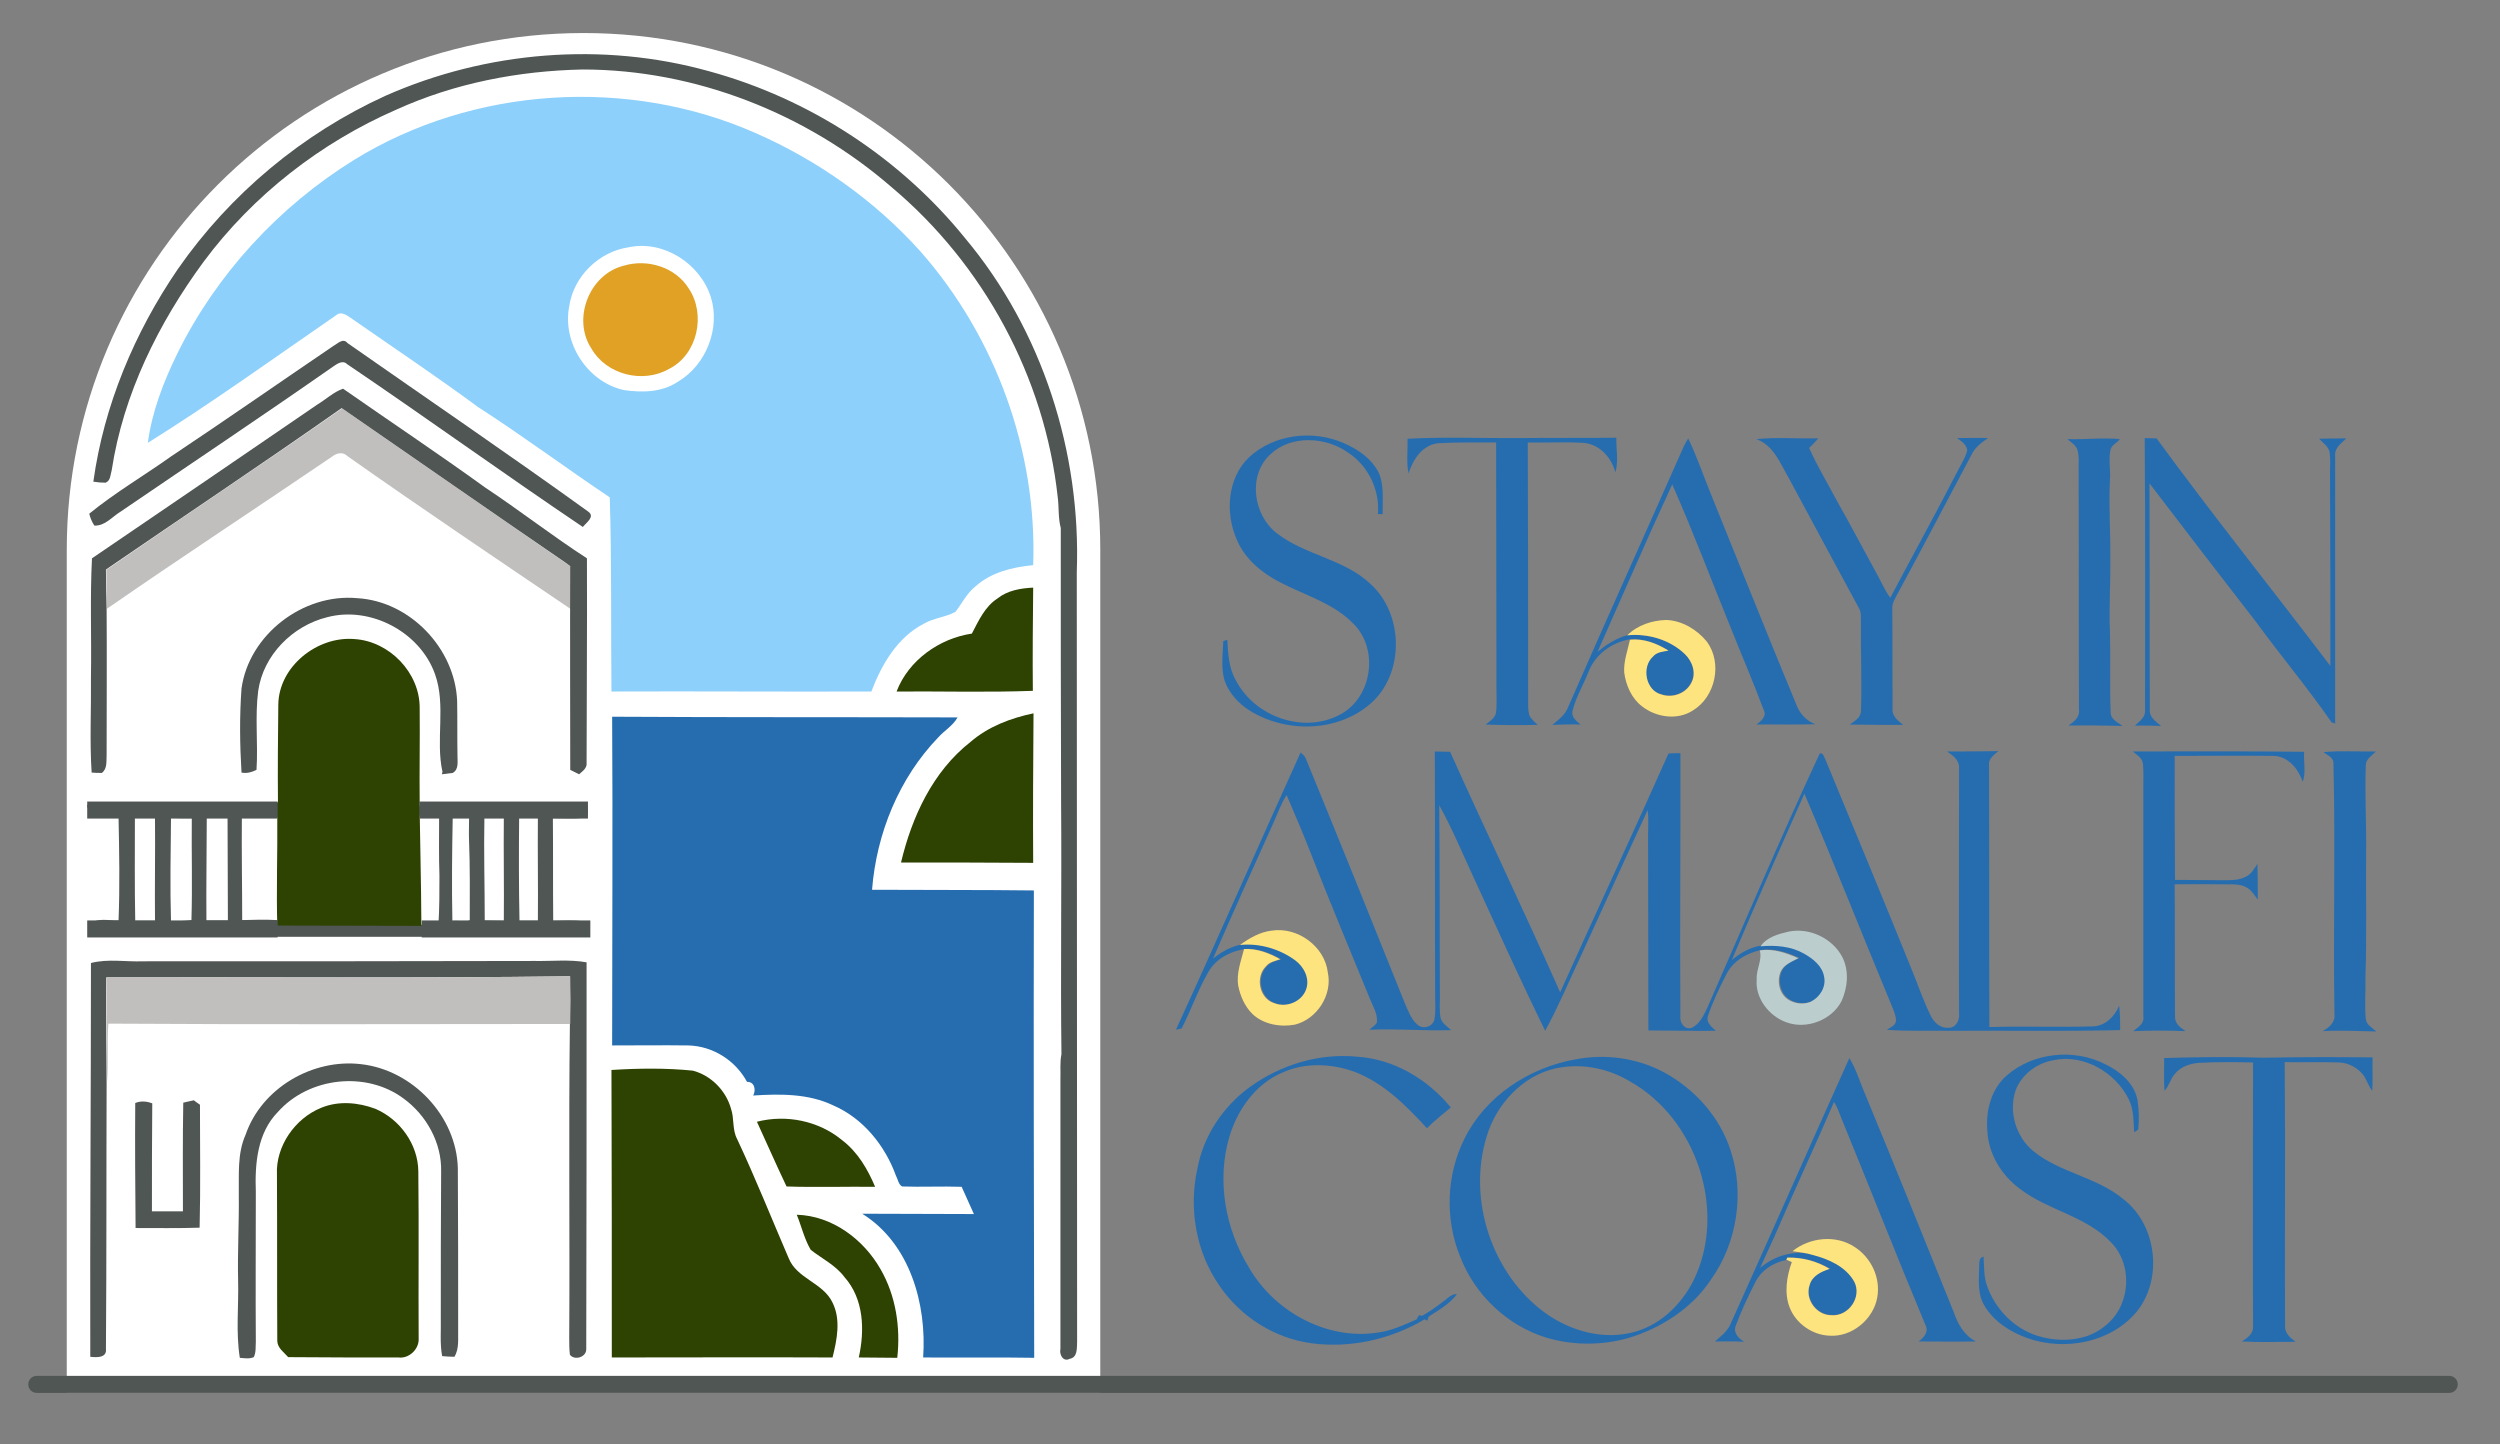
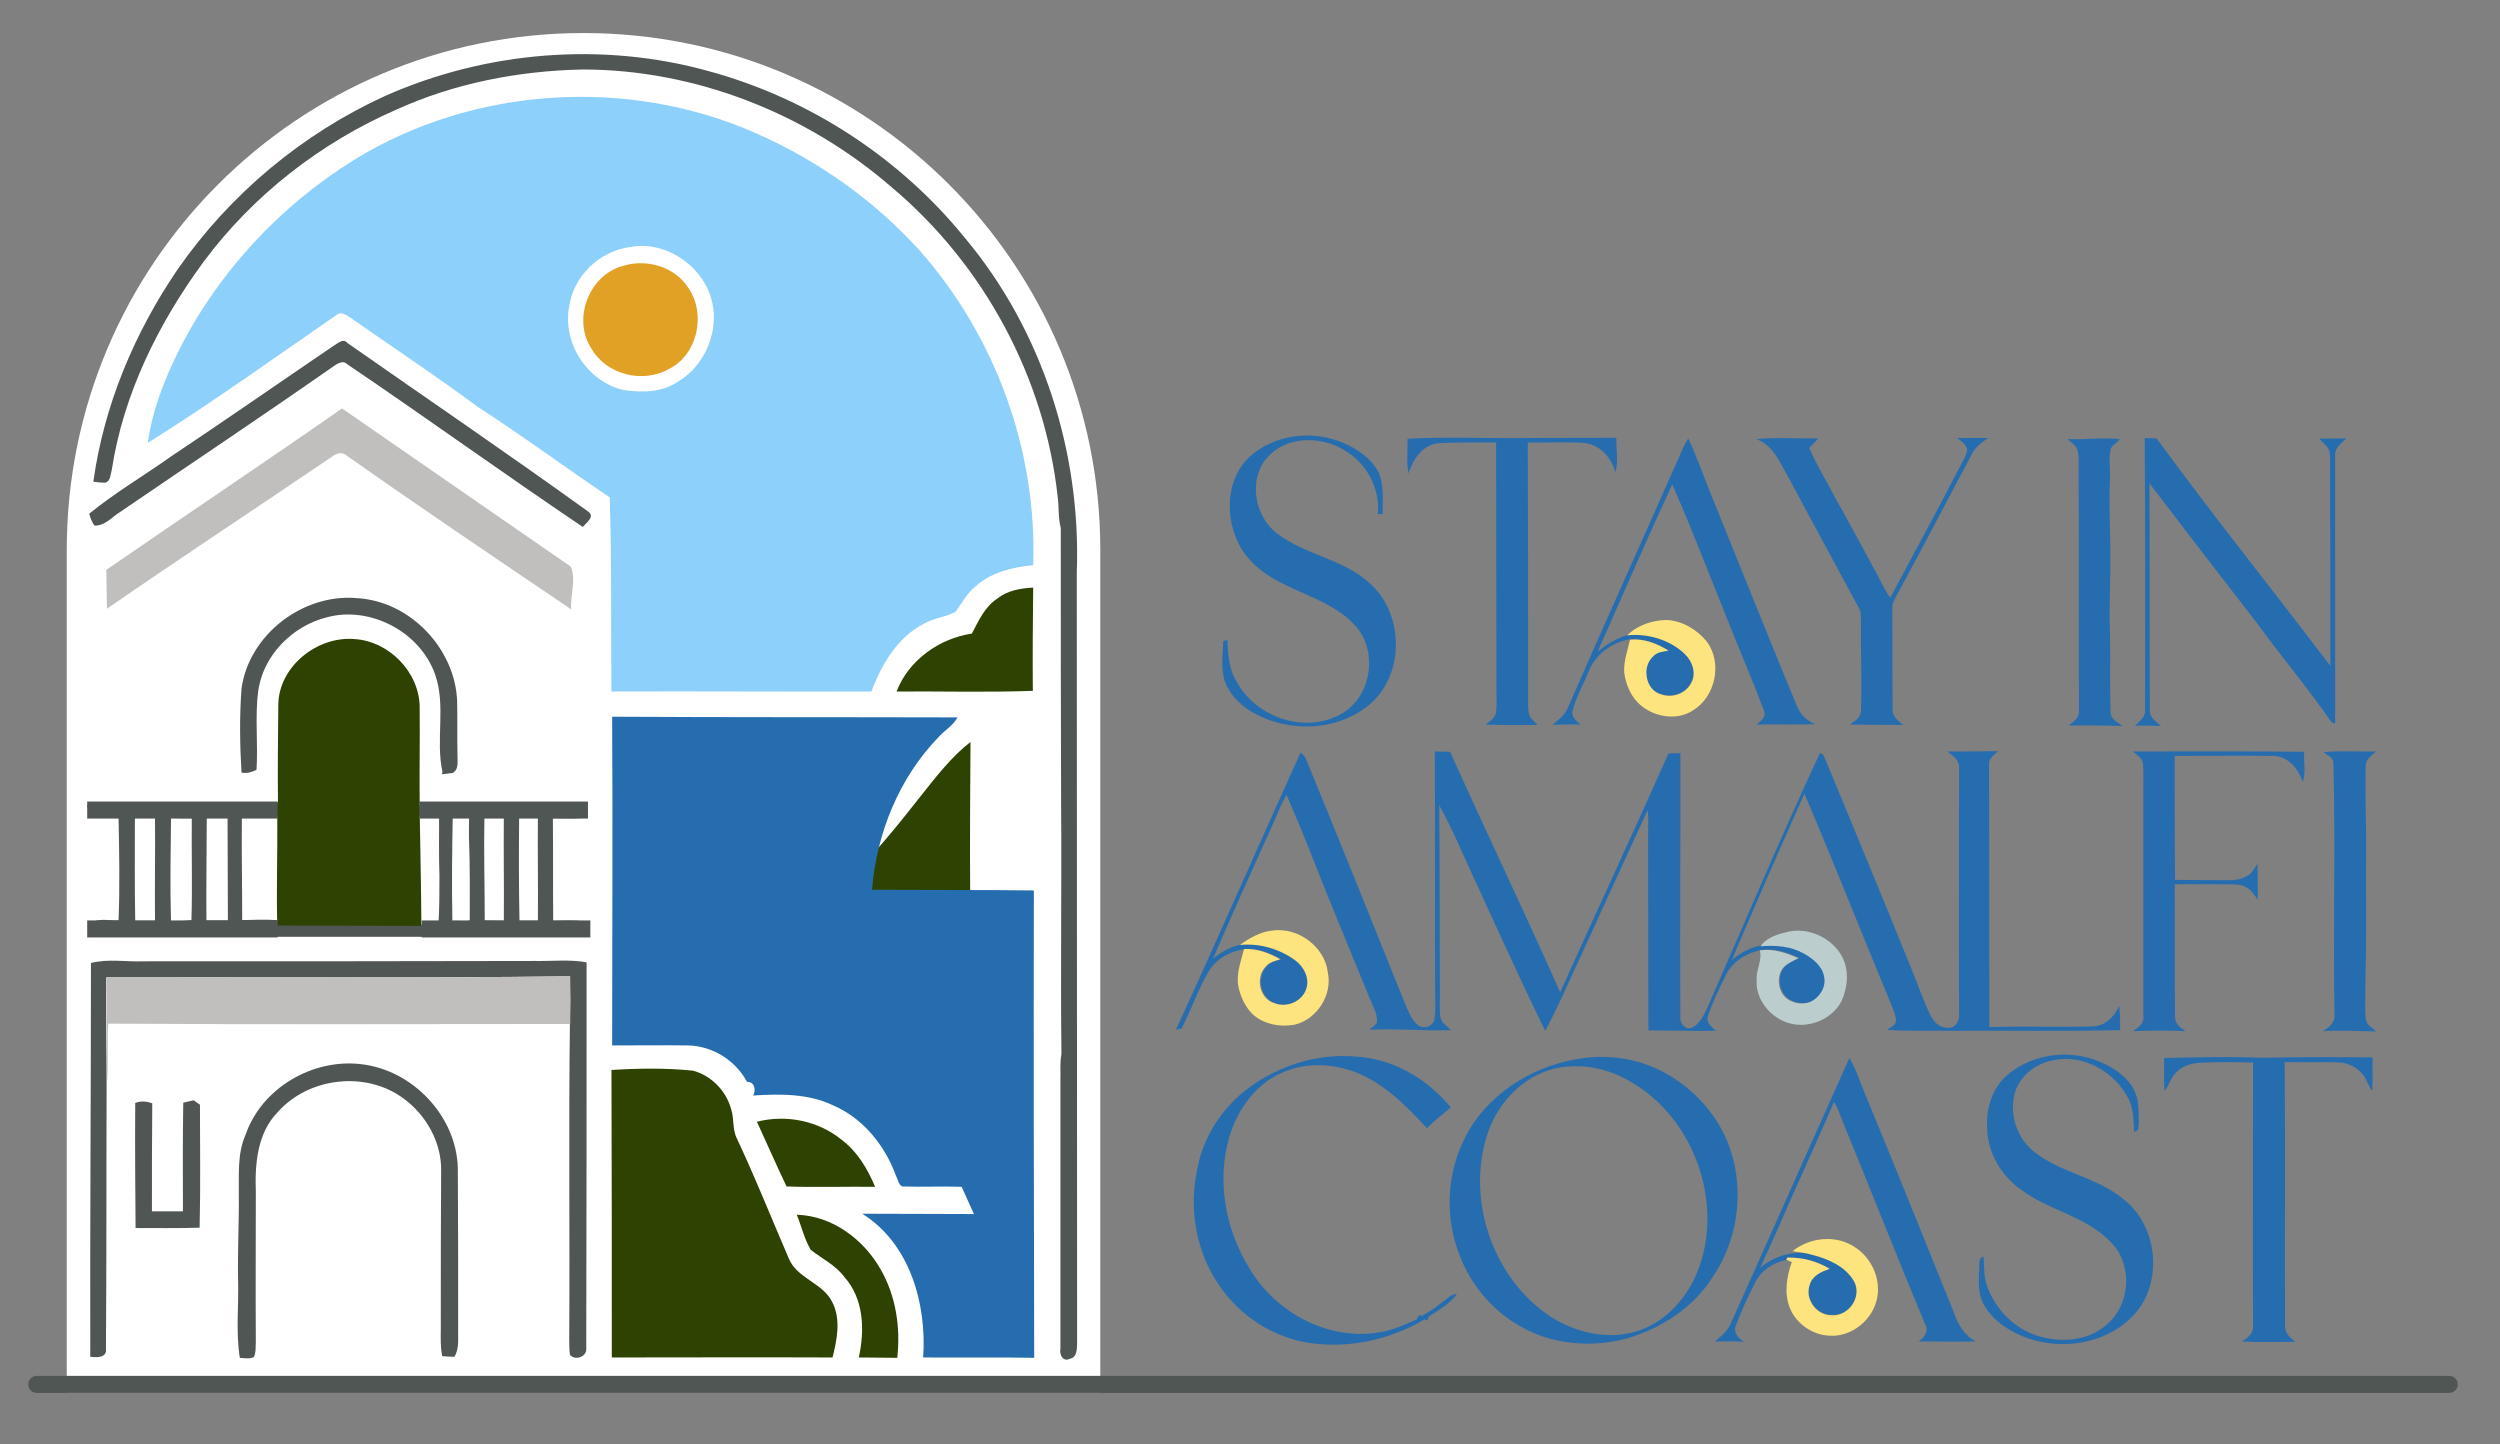
<svg xmlns="http://www.w3.org/2000/svg" version="1.1" id="Livello_1" x="0px" y="0px" viewBox="0 0 733.9 424" style="enable-background:new 0 0 733.9 424;" xml:space="preserve">
  <rect x="0" y="0" width="733.9" height="424" fill="#808080" stroke="none" />
  <style type="text/css">
	.st0{fill:#FFFFFF;}
	.st1{fill:#505654;}
	.st2{fill:#8DD0FB;}
	.st3{fill:#E0A125;}
	.st4{fill:#C0BFBE;}
	.st5{fill:#2E4202;}
	.st6{fill:#266DB0;}
	.st7{fill:#FDE47E;}
	.st8{fill:#BCCDCD;}
</style>
  <g id="Livello_2_00000039094980279966296480000009010987660575140492_">
</g>
  <g id="Layer_1">
    <g>
      <path class="st0" d="M323,408.9H19.6V161.4C19.6,77.6,87.5,9.7,171.3,9.7l0,0C255.1,9.7,323,77.6,323,161.4V408.9z" />
      <path class="st1" d="M316.2,393.9c-0.1,1.8,0.2,4.6-2.2,5c-1.9,1-3.1-1.3-2.7-2.9c0-26.4,0-52.7,0-79.1c0.1-2.5-0.2-5,0.3-7.4    c-0.3-24.5,0.1-49.1-0.1-73.7c-0.1-26.9-0.1-53.9-0.1-80.8c-0.8-3-0.5-6.1-0.9-9.1c-3.8-35.1-21.7-68.2-48.7-90.9    c-25-21.7-57.7-34.6-90.8-34.6c-18.8,0.4-37.5,4-54.7,11.8c-22.2,9.7-42,25.1-56.5,44.6c-13.3,18.1-23.6,38.9-27,61.2    c-0.4,1.3-0.3,3.1-1.8,3.7c-1.2,0-2.4-0.1-3.6-0.3C30.5,119,39.5,97.6,52.2,79c15.3-22,36.6-39.8,61-50.9    c29.6-13.1,63.7-15.9,94.9-7.2c29.4,8,56.1,25.4,75.2,49C306,97,317.4,132.8,316.1,168C316.1,243.2,316.2,318.5,316.2,393.9z" />
      <path class="st1" d="M97.8,101.6c1.3-0.7,2.9-2.5,4.2-0.9c23.6,16.5,47.4,32.7,70.7,49.5c2.1,1.5-0.7,3.3-1.6,4.5    c-23.3-15.7-46-32.1-69.2-47.8c-1.3-1.3-2.9-0.1-4.1,0.7C77.2,122,56.2,136,35.4,150.2c-2.5,1.5-4.5,4.2-7.7,4.1    c-0.7-1.1-1.2-2.2-1.5-3.5c7.6-6.2,16-11.1,24-16.8C66.1,123.4,81.9,112.4,97.8,101.6z" />
      <path class="st1" d="M132.9,226.9c-0.8,0.1-2.4,0.3-3.2,0.4l0.2-0.7c-2.1-9.3,1.1-19.5-2.2-28.7c-4.4-12.4-19-20.1-31.7-16.7    c-10.1,2.5-18.7,11.1-20.2,21.6c-1,7.7,0,15.5-0.5,23.2c-1.4,0.7-2.8,1.1-4.4,0.8c-0.5-8.2-0.6-16.5,0-24.7    c2.2-15.8,18.1-28,34-26.5c15.5,0.9,28.7,14.8,29.3,30.2c0.1,5.4,0,10.8,0.1,16.1C134.3,223.7,134.7,225.9,132.9,226.9z" />
      <g>
        <path class="st1" d="M171.3,270.5c-2.9-0.5-6-0.2-8.9-0.2c-0.1-10,0-20.1-0.1-30.1c3,0,6,0.2,8.9-0.1c2-0.6,1.3-2.9,0.9-4.4     c-1.7,0.3-3.4,0.7-5.1,0.7c-15.3,0.1-30.7-0.4-46.1,0.3c0.9,1.1,1.9,2.2,2.8,3.3c1.7,0,3.4-0.1,5.2-0.1c0,5.7-0.1,11.5,0.1,17.2     c0,4.8,0,9.6-0.3,14.5c-15.8-0.5-30.4-0.1-46.2-0.3c0.3-9.8,0.1-19.7,0-29.5c-0.2,9.7-0.1,19.4-0.4,29l-0.8-0.7     c-3.4-0.2-6.8-0.1-10.2,0c0-10.1-0.2-20.1-0.1-30.2c3.4,0,6.8,0,10.3,0c-0.4-1.8-1.1-3.7-3.3-3.4c-17.3-0.5-34.6,0.1-51.8-0.1     h-0.7c0.4,1.2,0.8,2.4,1.2,3.6c2.7,0,5.4,0,8.1,0c0.2,10.1,0.4,20.1,0,30.2c-3,0.1-6.5-1-8.8,1.4c0.1,0.7,0.4,2,0.5,2.7     c1.5,0.3,2.9,0.7,4.4,0.7c47.1,0,94.2,0,141.3,0C172.2,273.7,173.3,271.2,171.3,270.5z M45.5,270.3c-1.9,0-3.8,0-5.8,0     c-0.2-10.1-0.1-20.1-0.1-30.2c2,0,3.9,0,5.9,0C45.6,250.1,45.4,260.2,45.5,270.3z M56.2,270.1c-2,0.3-4,0.3-6,0.4     c-0.3-10.1-0.1-20.3,0-30.4c2,0.1,4,0.1,6.1,0.1C56.2,250.2,56.5,260.1,56.2,270.1z M60.6,270.2c-0.1-10.1,0.1-20.2,0.1-30.2     c2,0,4,0,6.1,0c0,10.1,0.1,20.1,0.1,30.2C64.8,270.2,62.7,270.2,60.6,270.2z M132.8,270.4c-0.2-10.1-0.1-20.3,0.1-30.4     c1.6,0,3.2,0,4.8,0c0,2.3-0.1,4.7,0,7c0.3,7.4,0.2,15.7,0.2,23.2C136.2,270.8,134.5,270.1,132.8,270.4z M147.9,270.3     c-1.9,0-3.7-0.1-5.6-0.1c0-10.1-0.3-20.1-0.1-30.2c1.9,0,3.8,0,5.7,0C147.8,250.1,148,260.2,147.9,270.3z M157.9,270.3     c-1.8,0-3.6,0-5.4,0c-0.2-10.1-0.2-20.2-0.1-30.2c1.8,0,3.6,0,5.5,0C157.8,250.1,158,260.2,157.9,270.3z" />
      </g>
      <path class="st1" d="M26.7,282.7c5-1.3,10.2-0.3,15.3-0.5c38.3,0,76.6,0,114.9-0.1c5.1,0.1,10.3-0.5,15.3,0.4    c0,37.8,0,75.6-0.1,113.5c0.1,2.4-3.4,3.5-4.8,1.7c-0.2-1.6-0.2-3.3-0.2-4.9c0.2-30.7-0.2-61.5,0.2-92.2c0.1-4.7,0.1-9.4,0-14    c-45.4,0.6-90.8,0.2-136.1,0.3c-0.2,10.4,0.1,20.8,0.1,31.2c-0.1,25.9,0,51.9-0.2,77.9c0.3,2.7-2.8,2.5-4.6,2.3    C26.4,359.7,26.7,321.2,26.7,282.7z" />
      <path class="st1" d="M72.1,333.1c4.7-13.7,19.7-22.4,33.9-20.7c15.1,1.7,28,15.2,28.4,30.5c0.1,15.7,0.1,31.4,0.1,47.1    c-0.1,2.8,0.4,5.8-1.1,8.3c-0.9,0-2.7-0.1-3.6-0.2c-0.7-3.7-0.3-7.5-0.4-11.2c0-14.3,0-28.7,0.1-43c0.2-8.4-4.3-16.5-11-21.4    c-11-8.2-27.8-6.3-36.9,3.9c-6.1,6.2-6.8,15.3-6.5,23.5c0,14.7-0.1,29.3,0,44c-0.1,1.5,0.1,3.1-0.6,4.5c-1.3,0.6-2.8,0.3-4.1,0.2    c-1.2-7.5-0.3-15.1-0.5-22.7c-0.2-8.4,0.3-16.7,0.2-25.1C70.2,344.9,69.6,338.7,72.1,333.1z" />
      <path class="st1" d="M39.7,323.8c1.7-0.7,3.4-0.5,5,0.1c-0.1,10.6-0.1,21.1-0.1,31.7c3,0,6,0,9.1,0c0-10.6-0.1-21.3,0.1-31.9    c1-0.2,2-0.5,3.1-0.7c0.4,0.3,1.3,1,1.8,1.3c0,12,0.2,24.1-0.1,36.1c-6.3,0.2-12.6,0.1-18.8,0.1C39.7,348.2,39.6,336,39.7,323.8z" />
      <path class="st1" d="M719,408.9H10.8c-1.4,0-2.5-1.1-2.5-2.5l0,0c0-1.4,1.1-2.5,2.5-2.5H719c1.4,0,2.5,1.1,2.5,2.5l0,0    C721.5,407.8,720.4,408.9,719,408.9z" />
    </g>
    <g>
      <g>
        <path class="st2" d="M104,46.9c34.9-21.5,80.4-24.4,117.9-7.8c18.2,8,34.9,19.8,48.3,34.7c22.1,25.1,34.3,58.7,33.1,92.1     c-6.1,0.6-12.4,2.1-17,6.3c-2.5,2-3.9,4.9-5.8,7.4c-2.9,1.6-6.4,1.8-9.3,3.5c-7.8,4-12.4,12-15.4,19.9c-25.4,0.1-50.9-0.1-76.3,0     c-0.2-19,0.1-38-0.5-57c-13-8.7-25.6-18.1-38.8-26.6c-11.9-8.8-24.2-17-36.4-25.5c-1.5-0.9-3.4-2.9-5.2-1.3     c-18.3,12.6-36.3,25.6-55.2,37.4c1.2-9.1,4.6-17.9,8.6-26.1C63.5,80.5,81.9,60.6,104,46.9z M184.5,72.6     c-8.7,1.3-16.1,8.5-17.4,17.3c-2.1,10.7,5.3,22.2,16,24.6c5.4,0.8,11.3,0.7,16-2.5c8.2-4.9,12.4-15.6,9.6-24.7     C205.6,77.4,194.8,70.4,184.5,72.6z" />
      </g>
    </g>
    <g>
      <path class="st3" d="M183.1,78c6.9-2.1,15.2,0.4,19.1,6.7c5.1,7.6,2.6,19.4-5.8,23.6c-7.7,4.4-18.4,1.7-22.8-6    C167.9,93.6,173,80.5,183.1,78z" />
    </g>
    <g>
      <path class="st4" d="M100.4,119.9c21.9,15.1,45.2,31.3,67.1,46.4c1.8,3.8-0.2,8.4,0.2,12.6c-21.7-14.7-44.3-29.9-65.7-45    c-1.4-1.4-3.2-0.9-4.6,0.2c-21.9,14.9-44.2,29.5-66,44.6c-0.1-3.8-0.1-7.6-0.2-11.4C54.2,151.4,77.5,135.9,100.4,119.9z" />
      <path class="st4" d="M31.3,286.9c45.4-0.1,90.8,0.3,136.1-0.3c0.1,4.7,0.1,9.4,0,14c-45.2,0-90.4,0.2-135.6-0.1    c-0.4,5.8,0.1,11.7-0.4,17.5C31.4,307.7,31.1,297.3,31.3,286.9z" />
    </g>
    <g>
-       <path class="st1" d="M172.2,223.9c0.2,1.6-1.2,2.5-2.2,3.4c-0.6-0.3-2-1-2.6-1.3c0-19.9-0.1-39.9,0-59.8c-0.4-0.3-1.1-0.8-1.5-1.1    c-21.9-15-43.7-30.2-65.6-45.3c-22.9,16.1-46.2,31.6-69.2,47.4c0,3.8,0.1,7.6,0.2,11.4c0.1,14.4,0,28.8,0,43.2    c-0.1,1.8,0.2,3.9-1.4,5.1c-1,0-2,0-3-0.1c-0.6-9.3-0.1-18.7-0.2-28c0.2-11.6-0.3-23.3,0.3-34.9c22-15,44.1-30,66.1-45.1    c2.5-1.5,4.8-3.7,7.6-4.7c13.9,9.7,28,19.1,41.7,29c10.1,6.7,19.7,14.2,29.9,20.8C172.4,184.1,172.2,204,172.2,223.9z" />
      <path class="st5" d="M292.8,175.7c3-2.4,6.8-3,10.5-3.2c-0.1,10.1-0.2,20.2-0.1,30.3c-13.3,0.5-26.7,0.1-40,0.2    c3.5-9.2,12.6-15.6,22.1-17C287.3,182.2,289.1,178.1,292.8,175.7z" />
      <path class="st5" d="M123.7,271.8c1.7,0-42.3-0.1-42.3-0.1c-0.3-10.1,0.1-21.5,0-31.6c-0.4-1.8-1.1-3.7-3.3-3.4    c-17.3-0.5-34.6,0.1-51.8-0.1c0.4-0.2,1.2-0.7,1.7-0.9c17.8-0.4,35.7-0.1,53.6-0.1c-0.1-9.6,0-19.1,0.1-28.7    c0.1-11.2,11.4-20.2,22.3-19.3c10.3,0.6,19.3,9.9,19.2,20.3c0.1,9.2-0.1,18.4,0,27.6C123.1,236.3,123.7,261.7,123.7,271.8z" />
-       <path class="st5" d="M284.9,217.8c5.2-4.5,11.8-7,18.5-8.4c-0.1,14.6-0.2,29.2-0.1,43.9c-12.9-0.1-25.9-0.1-38.8-0.1    C267.7,239.8,273.8,226.5,284.9,217.8z" />
+       <path class="st5" d="M284.9,217.8c-0.1,14.6-0.2,29.2-0.1,43.9c-12.9-0.1-25.9-0.1-38.8-0.1    C267.7,239.8,273.8,226.5,284.9,217.8z" />
      <path class="st5" d="M179.5,314.1c8-0.5,16-0.6,23.9,0.2c5.3,1.4,9.7,5.8,11.2,11.2c1,2.9,0.3,6.1,1.8,8.9    c5.4,11.5,10.1,23.3,15.1,34.9c2.4,6.1,10.1,7.2,12.9,13.1c2.5,5,1.3,10.9,0,16.1c-21.6-0.1-43.2,0-64.8,0    C179.6,370.3,179.6,342.2,179.5,314.1z" />
-       <path class="st5" d="M94.3,325.2c5.1-2.1,10.8-1.6,15.9,0.3c7.2,3.1,12.5,10.4,12.6,18.3c0.2,16.4,0,32.7,0.1,49.1    c0.2,3.1-2.8,6-5.9,5.6c-10.8,0-21.6,0-32.4-0.1c-1.2-1.4-3.1-2.6-3.2-4.7c-0.1-16.3,0-32.6-0.1-48.9    C80.9,336.5,86.6,328.3,94.3,325.2z" />
      <path class="st5" d="M222.2,329.3c8.6-2.2,18.1-0.3,25,5.4c4.6,3.5,7.5,8.5,9.7,13.7c-8.7-0.1-17.3,0.2-26-0.1    C227.9,342,225.1,335.6,222.2,329.3z" />
      <path class="st5" d="M233.9,356.6c10.4,0.3,19.6,7.2,24.6,16c4.5,7.8,5.9,17.1,4.9,26c-3.8,0-7.5-0.1-11.3-0.1    c1.8-8,1.5-17.2-4.2-23.6c-2.6-3.5-6.6-5.4-9.9-8C236.1,363.7,235.3,360,233.9,356.6z" />
    </g>
    <g>
      <path class="st6" d="M179.7,210.4c33.8,0.2,67.6,0.1,101.4,0.2c-1.3,2.4-3.8,3.8-5.6,5.8c-11.6,12-18.2,28.3-19.5,44.8    c15.8,0.1,31.6,0,47.5,0.2c-0.1,45.7,0,91.5,0.1,137.2c-10.9-0.2-21.8,0-32.6-0.1c1.1-15.7-3.9-33.5-17.9-42.2    c10.9,0,21.9,0.1,32.8,0.1c-1.2-2.7-2.4-5.3-3.6-8c-5.8-0.2-11.7,0.1-17.5-0.1c-1.1-0.7-1.2-2.1-1.8-3.2    c-3.2-8.8-9.6-16.8-18.4-20.6c-7.3-3.5-15.6-3.4-23.5-2.9c0.9-1.6,0.4-4.1-1.8-4c-3.4-6.3-10-10.5-17.2-10.7c-7.5-0.1-15,0-22.4,0    C179.7,274.6,179.9,242.5,179.7,210.4z" />
    </g>
    <rect x="25.6" y="235.3" class="st1" width="55.9" height="5" />
    <rect x="123.1" y="235.3" class="st1" width="49.5" height="5" />
    <rect x="123.8" y="270.2" class="st1" width="49.5" height="5" />
    <rect x="25.6" y="270.2" class="st1" width="55.9" height="5" />
    <g>
      <path class="st6" d="M366.6,134.3c7.3-6.8,18.6-8.2,27.7-4.3c4.2,1.8,8.4,4.6,10.5,8.9c1.6,3.8,1,8,1.1,12c-0.4,0-1.1,0-1.4,0    c0.6-7-2.8-14.1-8.7-18c-6.6-4.7-16.8-5.3-22.9,0.5c-6.7,6.2-5,17.9,2,23.2c8.3,6.4,19.7,7.5,27.4,14.8    c9.8,8.8,10.1,26.3,0.1,35.1c-9.7,8.5-24.9,8.8-35.7,2c-3.1-2-5.8-4.9-7.1-8.4c-1.3-3.8-0.6-7.9-0.5-11.9c0.3-0.1,0.9-0.3,1.2-0.4    c0.2,4,0.4,8.3,2.5,11.9c5.5,10.7,20,15.9,30.7,10c9.2-4.9,11.3-18.8,4.1-26.3c-5.9-6.3-14.5-8.6-21.9-12.5    c-5.3-2.7-10.2-6.8-12.6-12.4C359.6,150.6,360.3,140.4,366.6,134.3z" />
      <path class="st6" d="M413.2,128.8c11.2-0.6,22.5-0.1,33.7-0.2c9.2-0.1,18.4,0,27.6-0.1c-0.1,3.4,0.7,6.9-0.3,10.2    c-1.1-4.4-4.7-8.4-9.5-8.7c-5.4-0.3-10.8,0-16.2-0.1c0.1,24.9,0.1,49.8,0.1,74.7c0,1.7-0.1,3.5,0.3,5.2c0.5,1.3,1.6,2.1,2.5,3    c-5.1,0.1-10.2,0.1-15.3-0.1c1.1-0.9,2.6-1.7,3-3.2c0.4-2.3,0.2-4.7,0.2-7.1c0-24.2-0.1-48.3-0.1-72.5c-5.6,0-11.1-0.1-16.7,0.2    c-4.8,0.3-7.7,4.7-9,8.9C412.8,135.6,413.3,132.2,413.2,128.8z" />
      <path class="st6" d="M515.6,128.9c6-0.6,12.1-0.1,18.2-0.2c-0.9,1-1.8,1.9-2.7,2.8c2.4,5.4,5.5,10.5,8.3,15.8    c3.8,6.7,7.4,13.6,11.1,20.3c1.5,2.6,2.6,5.4,4.4,7.9c6.4-12.1,13-24.1,19.3-36.3c1.1-2.3,2.6-4.4,3.3-6.9c-0.1-1.8-1.8-2.8-3-3.7    c3,0,6.1-0.1,9.1,0c-1.9,1.3-3.9,2.8-4.9,5c-7.2,13.5-14.3,27.2-21.6,40.6c-0.7,1.4-1.7,2.8-1.6,4.5c0.1,9.8,0,19.5,0.1,29.3    c-0.3,2.2,1.6,3.6,3.1,4.8c-5.2,0-10.4,0-15.7-0.1c1.4-1,3.3-2,3.3-4c0.3-8.6-0.1-17.1,0-25.7c-0.1-1.4,0.2-3-0.5-4.3    c-6.9-12.7-13.7-25.4-20.6-38.2C522.7,136.3,520.8,130.8,515.6,128.9z" />
      <path class="st6" d="M606.9,128.9c5.1,0.2,10.3-0.5,15.4,0c-0.8,1.2-2.6,1.7-2.8,3.4c-0.5,2.9,0.1,5.8-0.1,8.7    c-0.4,7.6,0.2,15.2,0.1,22.9c0.1,7.2-0.4,14.3-0.1,21.5c0.2,7.9-0.1,15.7,0.2,23.6c-0.1,2.1,2,3,3.5,4.1    c-5.3-0.1-10.6-0.2-15.9-0.1c1.6-1.1,3.4-2.4,3.1-4.7c-0.1-23.1,0-46.3-0.1-69.4c-0.1-2.3,0.3-4.7-0.4-7    C609.2,130.5,607.9,129.8,606.9,128.9z" />
      <path class="st6" d="M629.6,128.6c1.1,0,2.3,0.1,3.5,0.1c16.5,22.6,34.1,44.5,51,66.8c0-18.9,0-37.8-0.1-56.7    c0-2.1,0.2-4.3-0.2-6.4c-0.5-1.5-2-2.5-3-3.6c2.6-0.1,5.3-0.1,8-0.1c-1.5,1.4-3.5,2.8-3.3,5.1c0,26.2,0,52.4,0,78.6    c-0.2-0.1-0.7-0.2-1-0.3c-7-10.1-14.9-19.5-22.2-29.5c-10.5-13.5-20.9-27.1-31.3-40.7c0.1,22.1,0,44.2,0.1,66.4    c-0.2,2.3,1.8,3.5,3.3,4.8c-2.6-0.1-5.1-0.1-7.7-0.1c1.5-1.3,3.3-2.6,3-4.8C629.7,181.6,629.8,155.1,629.6,128.6z" />
      <path class="st6" d="M494.3,131c0.4-0.8,0.8-1.6,1.3-2.3c2.8,5.9,4.9,12.2,7.4,18.2c8.1,20,16.1,40.1,24.4,60.1    c1,2.6,2.9,4.6,5.5,5.6c-5.8,0.2-11.5,0-17.3,0.1c1.4-1,3.2-2.5,2.1-4.4c-3-8.1-6.5-16.1-9.7-24.2c-5.7-14-11-28.1-17.1-41.9    c-7.5,16.2-14.6,32.7-21.9,49.1c2.6-2.1,5.4-3.9,8.6-4.8c6-0.6,12.5,1.2,16.9,5.4c2.3,2.1,3.5,5.7,1.9,8.5    c-1.5,3.1-5.4,4.5-8.7,3.4c-4.7-1.1-6-8-2.5-11.2c1.2-1.3,2.9-1.4,4.5-1.7c-3.4-2.1-7.3-3.6-11.3-3.2c-5.3,0.9-10.2,4.5-12.1,9.6    c-1.5,3.8-3.7,7.4-4.7,11.5c-0.3,1.8,1.2,2.9,2.4,3.9c-2.8-0.1-5.5,0-8.3,0.1c1.7-1.4,3.6-2.8,4.5-4.9    C471.4,182.2,483,156.6,494.3,131z" />
      <path class="st6" d="M571.6,220.6c5,0,10,0,15-0.1c-1.2,1.1-2.9,2.2-2.7,4c0.1,25.7,0,51.4,0.1,77c10.1-0.3,20.3,0.1,30.4-0.2    c3.6-0.1,6.4-2.9,7.7-6.1c0.3,2.4,0.3,4.8,0.3,7.2c-16.7,0.4-33.5,0.1-50.2,0.2c-6.1-0.1-12.2,0.2-18.3-0.3c1-0.7,2.6-1.2,2.7-2.7    c-0.1-2.1-1.2-4-1.9-5.9c-8.4-20.2-16.4-40.6-25-60.7c-7.2,16.2-14.4,32.5-21.3,48.8c2.5-2,5.3-3.7,8.5-4.2c4.4-0.4,9,0,12.9,2.2    c2.7,1.5,5.4,3.7,6,6.9c0.6,3-1.4,6-4,7.3c-2,0.8-4.4,0.6-6.3-0.5c-2.8-1.6-3.7-5.4-2.5-8.3c0.9-2.2,3.2-3,5.2-4    c-3.5-1.6-7.3-2.9-11.3-2.3c-4.2,0.9-8.3,3.3-10.2,7.3c-2,3.9-3.9,7.9-5.3,12c-0.7,1.9,1.1,3.3,2.3,4.4    c-6.6,0.1-13.2-0.1-19.8-0.1c0-19.1-0.1-38.2-0.1-57.3c0-2.5,0.2-5-0.1-7.4c-6.6,14.2-13,28.5-19.6,42.8    c-3.5,7.4-6.6,14.9-10.5,22c-7.3-14.9-14.1-30-21-45c-3.3-7.1-6.3-14.4-10.1-21.2c0.2,18.7,0.1,37.4,0.2,56c0,2.1-0.2,4.3,0.2,6.4    c0.4,1.6,1.9,2.5,3.1,3.6c-8,0.3-16-0.5-24-0.1c0.7-0.7,1.7-1.2,2.2-2.1c0.3-2.6-1.2-4.8-2.1-7.1c-5.7-14-11.6-28-17.1-42.1    c-2.3-5.9-4.8-11.8-7.3-17.6c-1.8,2.8-2.8,5.9-4.2,8.9c-5.9,13-11.7,26-17.4,39.1c2.4-1.9,5.1-3.5,8.2-4.1    c5.7-0.6,11.6,1.2,16.2,4.6c2.6,1.9,4.4,5.4,3.2,8.6c-1.3,3.7-5.8,5.4-9.3,4c-4.4-1.3-5.7-7.7-2.5-10.8c1.1-1.3,2.7-1.6,4.2-2.1    c-3.2-1.8-6.8-3.3-10.6-3c-4.2,0.6-8.5,2.8-10.7,6.6c-3.1,5.3-5.1,11.2-7.9,16.7c-0.4,0.1-1.3,0.3-1.7,0.4    c12.4-27,24.3-54.3,36.6-81.4c0.6,0.5,1.2,1,1.5,1.7c9.8,23.9,19.5,47.9,29.1,71.9c1,2.2,1.8,4.7,3.7,6.3c1.6,1.5,4.6,0.6,5-1.6    s0.2-4.5,0.2-6.7c-0.1-24,0-48-0.1-71.9c1.5,0,3,0.1,4.5,0.1c10.6,23.6,21.8,46.9,32.3,70.6c10.5-23.4,21.4-46.7,31.8-70.1    c1.2-0.1,2.3-0.1,3.5-0.1c0.1,25.7-0.2,51.5,0,77.2c-0.3,1.9,1.3,4.2,3.4,3.4c2.4-1.2,3.5-3.8,4.6-6.1    c10.9-24.8,21.4-49.8,32.9-74.4c1.1-0.3,1.2,1,1.6,1.6c8.6,20.8,17.2,41.5,25.6,62.3c1.8,4.4,3.3,8.9,5.4,13.1    c0.9,1.9,2.8,3.7,5.1,3.5c2.2,0.2,3.5-2.3,3.2-4.2c-0.1-24.1,0-48.2,0-72.3C575.1,223.1,573.2,221.7,571.6,220.6z" />
      <path class="st6" d="M626.1,220.6c16.8,0,33.5-0.1,50.3,0.1c-0.2,2.9,0.6,6-0.4,8.8c-1.3-3.8-4.3-7.5-8.6-7.6    c-9.7-0.1-19.3,0-29,0c0,12.1,0,24.3,0.1,36.4c4.8,0,9.7,0.1,14.5,0.1c2.1,0,4.3,0,6.2-1c1.7-0.7,2.5-2.4,3.5-3.8    c0.1,3.5,0.1,7,0.1,10.5c-0.9-1.2-1.7-2.6-3-3.4c-1.8-1.2-4.1-1.1-6.2-1.1c-5.1,0-10.1-0.1-15.2,0c0.1,12.9,0,25.9,0.1,38.8    c-0.1,2.1,1.6,3.3,3.1,4.3c-5.1-0.2-10.3-0.2-15.4,0c1.4-1.1,3.3-2.2,3-4.2c0-22.4,0-44.8,0-67.3c0-2.3,0.1-4.6-0.1-6.9    C628.9,222.4,627.2,221.6,626.1,220.6z" />
      <path class="st6" d="M682.1,220.8c5.1-0.5,10.3-0.1,15.4-0.2c-1.2,1.2-3,2.2-3,4.1c-0.3,8.4,0.2,16.7,0.1,25.1    c-0.1,12.4,0.2,24.8-0.2,37.1c0.1,4.1-0.3,8.1,0.1,12.2c0.2,1.8,1.9,2.6,3.1,3.7c-5.3-0.1-10.5-0.4-15.8-0.1c1.9-1,3.8-2.6,3.5-5    c-0.4-24.6,0.3-49.2-0.3-73.8C684.9,222.2,683.1,221.7,682.1,220.8z" />
      <path class="st6" d="M589,315.8c7.8-6.9,20-8.1,29.2-3.3c4.3,2.1,8.4,5.6,9.3,10.5c0.4,2.8,0.5,5.8,0.2,8.6    c-0.3,0.2-0.9,0.6-1.2,0.8c-0.2-3.2-0.1-6.6-1.5-9.5c-3.8-8-13.2-13.5-22-11.7c-4.9,0.8-9.5,4.1-11.3,8.9    c-2.1,6.3,0.1,13.7,5.3,17.9c7.8,6.3,18.4,7.5,26.2,13.9c9.9,7.5,11.9,23.4,4.1,33.1c-7.6,9.2-21.2,11.7-32.2,7.8    c-5-1.8-9.9-4.9-12.6-9.6c-2-3.3-1.6-7.4-1.5-11.2c0.1-1.2-0.2-2.8,1.3-3.1c0.2,2.8,0,5.8,1,8.5c2.3,6.7,7.8,12.5,14.7,14.7    c4.7,1.5,10,1.7,14.7,0.1c4.5-1.6,8.5-5.1,10.2-9.6c2.4-5.9,1.4-13.3-3.2-17.9c-7.3-7.7-18.3-9.3-26.6-15.6    c-5.5-4-9.4-10.3-9.7-17.2C582.9,326.1,584.5,319.8,589,315.8z" />
      <path class="st6" d="M366.9,319.1c9-6.5,20.3-10,31.5-8.9c10.8,0.7,20.7,6.6,27.5,14.9c-2.4,2-4.8,3.9-7,6.1    c-6.1-6.6-12.6-13.2-21.1-16.5c-6.8-2.5-14.7-2.9-21.4,0.2c-7.8,3.3-13.1,10.8-15.5,18.8c-3.8,12.9-1.2,27.1,5.8,38.5    c7.8,13.4,24,21.9,39.4,18.7c3.4-0.7,6.6-2.2,9.8-3.6c0.3-0.7,0.6-1.6,1.5-1c2.4-1.3,4.7-3,6.9-4.7c1-0.8,2-1.8,3.4-1.7    c-2.1,2.9-5.4,4.7-8.3,6.6c-0.1,0.3-0.3,0.9-0.4,1.2c-0.2-0.1-0.6-0.3-0.8-0.4c-9.9,5.9-21.9,8.6-33.4,7    c-10.8-1.5-20.6-7.8-26.7-16.7c-7-9.9-9.2-22.8-6.6-34.5C353.3,333.3,359.1,324.8,366.9,319.1z" />
      <g>
        <path class="st6" d="M462.4,311c8.8-1.7,18.1-0.5,26.1,3.8c9,4.9,16.3,13,19.5,22.8c4.2,12.6,2,27.2-5.7,38     c-5.6,8.5-14.7,14.3-24.3,17.2c-7.8,2.2-16.2,2.2-24-0.1c-11.5-3.5-21.1-12.6-25.4-23.9c-4.5-11.1-4-24.1,1.4-34.7     C436.1,321.8,448.9,313.4,462.4,311z M458.5,313.3c-10,1.4-18.1,9.3-21.5,18.6c-6.5,18.3,0,40.2,15,52.3     c7.3,5.9,17.3,9.2,26.6,7.1c8.3-1.8,14.9-8.1,18.6-15.5c9.9-20.4,0.8-47.6-19-58.5C472.3,313.8,465.2,312.3,458.5,313.3z" />
      </g>
      <path class="st6" d="M635.3,310.6c9.7-0.3,19.5-0.4,29.2-0.1c10.7-0.2,21.4-0.2,32-0.1c-0.1,3.3,0.1,6.5-0.1,9.8    c-1.2-1.4-1.6-3.3-2.7-4.7c-1.7-2.1-4.3-3.5-7-3.6c-5.3-0.2-10.6,0-16-0.1c0.2,25.8,0,51.7,0.1,77.5c-0.1,2.1,1.6,3.5,3.1,4.6    c-5.3,0-10.5,0.2-15.8-0.1c1.6-1,3.5-2.3,3.3-4.5c-0.1-25.8,0-51.6,0-77.4c-5.2-0.1-10.4-0.2-15.5,0.1c-2.7,0.1-5.6,1-7.4,3.2    c-1.4,1.5-1.7,3.6-3.1,5C635.2,317,635.3,313.8,635.3,310.6z" />
      <path class="st6" d="M508,388.7c11.7-26,23.2-52.1,34.9-78.1c1.9,3.1,2.9,6.5,4.3,9.8c8.9,21.5,17.6,43.1,26.3,64.7    c1.2,3.5,3.1,7,6.6,8.7c-5.6,0.1-11.3,0-16.9,0c1.6-1.1,3.1-2.9,2-4.9c-8.4-20.1-16.3-40.3-24.6-60.5c-0.7-1.7-1.2-3.4-2.2-4.9    c-5.7,13.2-11.8,26.3-17.5,39.5c-1.4,3.1-2.8,6.1-4.2,9.2c4.2-3.6,10-5.3,15.5-3.9c4.7,1.2,9.7,3.3,12.2,7.8    c2.4,4.4-1.7,10.3-6.6,9.9c-4.4,0.1-8-4.7-6.5-8.8c0.7-2.8,3.4-4.1,5.9-4.8c-3.8-2.2-8-3.3-12.4-3.3c-0.1,0.2-0.3,0.5-0.3,0.6    l-0.1,0.2c-3.9,0.7-7.5,3.1-9.2,6.7c-2.1,4.1-4.1,8.4-5.7,12.7c-0.7,2,0.9,3.6,2.5,4.6c-2.9-0.2-5.7-0.1-8.6-0.1    C505.2,392.3,507.1,390.8,508,388.7z" />
    </g>
    <g>
      <path class="st7" d="M477.7,186.5c3-3,7.3-4.4,11.5-4.5c4.6,0.2,9,2.8,11.9,6.4c4.6,6.3,2.5,16.2-4.2,20.2    c-4.5,2.9-10.7,2-14.8-1.2c-3.1-2.3-4.8-6.2-5.3-10c-0.2-3.3,1-6.4,1.7-9.6c4.1-0.4,7.9,1.1,11.3,3.2c-1.6,0.3-3.4,0.4-4.5,1.7    c-3.5,3.1-2.2,10.1,2.5,11.2c3.2,1.1,7.1-0.3,8.7-3.4c1.6-2.9,0.3-6.4-1.9-8.5C490.1,187.7,483.7,185.9,477.7,186.5z" />
      <path class="st7" d="M364,277.4c2.8-2,5.8-3.8,9.3-4.2c7.6-1.2,15.6,4.6,16.5,12.3c1.4,6.6-3.2,13.7-9.7,15.3    c-4.3,0.8-9.3-0.1-12.5-3.2c-2.2-2.2-3.5-5.2-4.1-8.2c-0.6-3.7,0.8-7.2,1.7-10.8c3.8-0.2,7.4,1.2,10.6,3c-1.5,0.5-3.2,0.8-4.2,2.1    c-3.2,3.2-1.9,9.5,2.5,10.8c3.5,1.4,8-0.4,9.3-4c1.2-3.2-0.6-6.7-3.2-8.6C375.7,278.6,369.7,276.8,364,277.4z" />
      <path class="st7" d="M526.2,367.3c5.1-4.1,12.8-4.9,18.3-1.2c4.8,3.1,7.6,9,6.6,14.7c-1.1,6.5-7.5,11.8-14.1,11.3    c-5-0.2-9.8-3.6-11.6-8.2c-1.7-4.3-0.9-9.2,0.6-13.4c-0.4-0.2-1.2-0.5-1.6-0.7c0.1-0.2,0.2-0.5,0.3-0.6c4.4-0.1,8.6,1,12.4,3.3    c-2.5,0.8-5.2,2.1-5.9,4.8c-1.4,4.2,2.1,8.9,6.5,8.8c5,0.4,9-5.4,6.6-9.9c-2.5-4.4-7.5-6.6-12.2-7.8    C530.3,367.8,528.2,367.6,526.2,367.3z" />
    </g>
    <g>
      <path class="st8" d="M516.8,277.8c1.9-2.7,5.2-3.6,8.2-4.3c6.1-1.3,12.9,1.9,15.8,7.4c2.1,4.1,1.6,9-0.2,13    c-2.9,5.6-10.3,8.4-16.2,6.2c-5.1-1.8-9.2-7.1-8.7-12.6c-0.2-2.9,1.7-5.6,0.9-8.5c3.9-0.6,7.7,0.7,11.3,2.3c-1.9,1-4.3,1.9-5.2,4    c-1.2,2.9-0.3,6.7,2.5,8.3c1.9,1.1,4.3,1.3,6.3,0.5c2.7-1.3,4.6-4.3,4-7.3c-0.5-3.2-3.3-5.4-6-6.9    C525.8,277.8,521.2,277.4,516.8,277.8z" />
    </g>
  </g>
</svg>